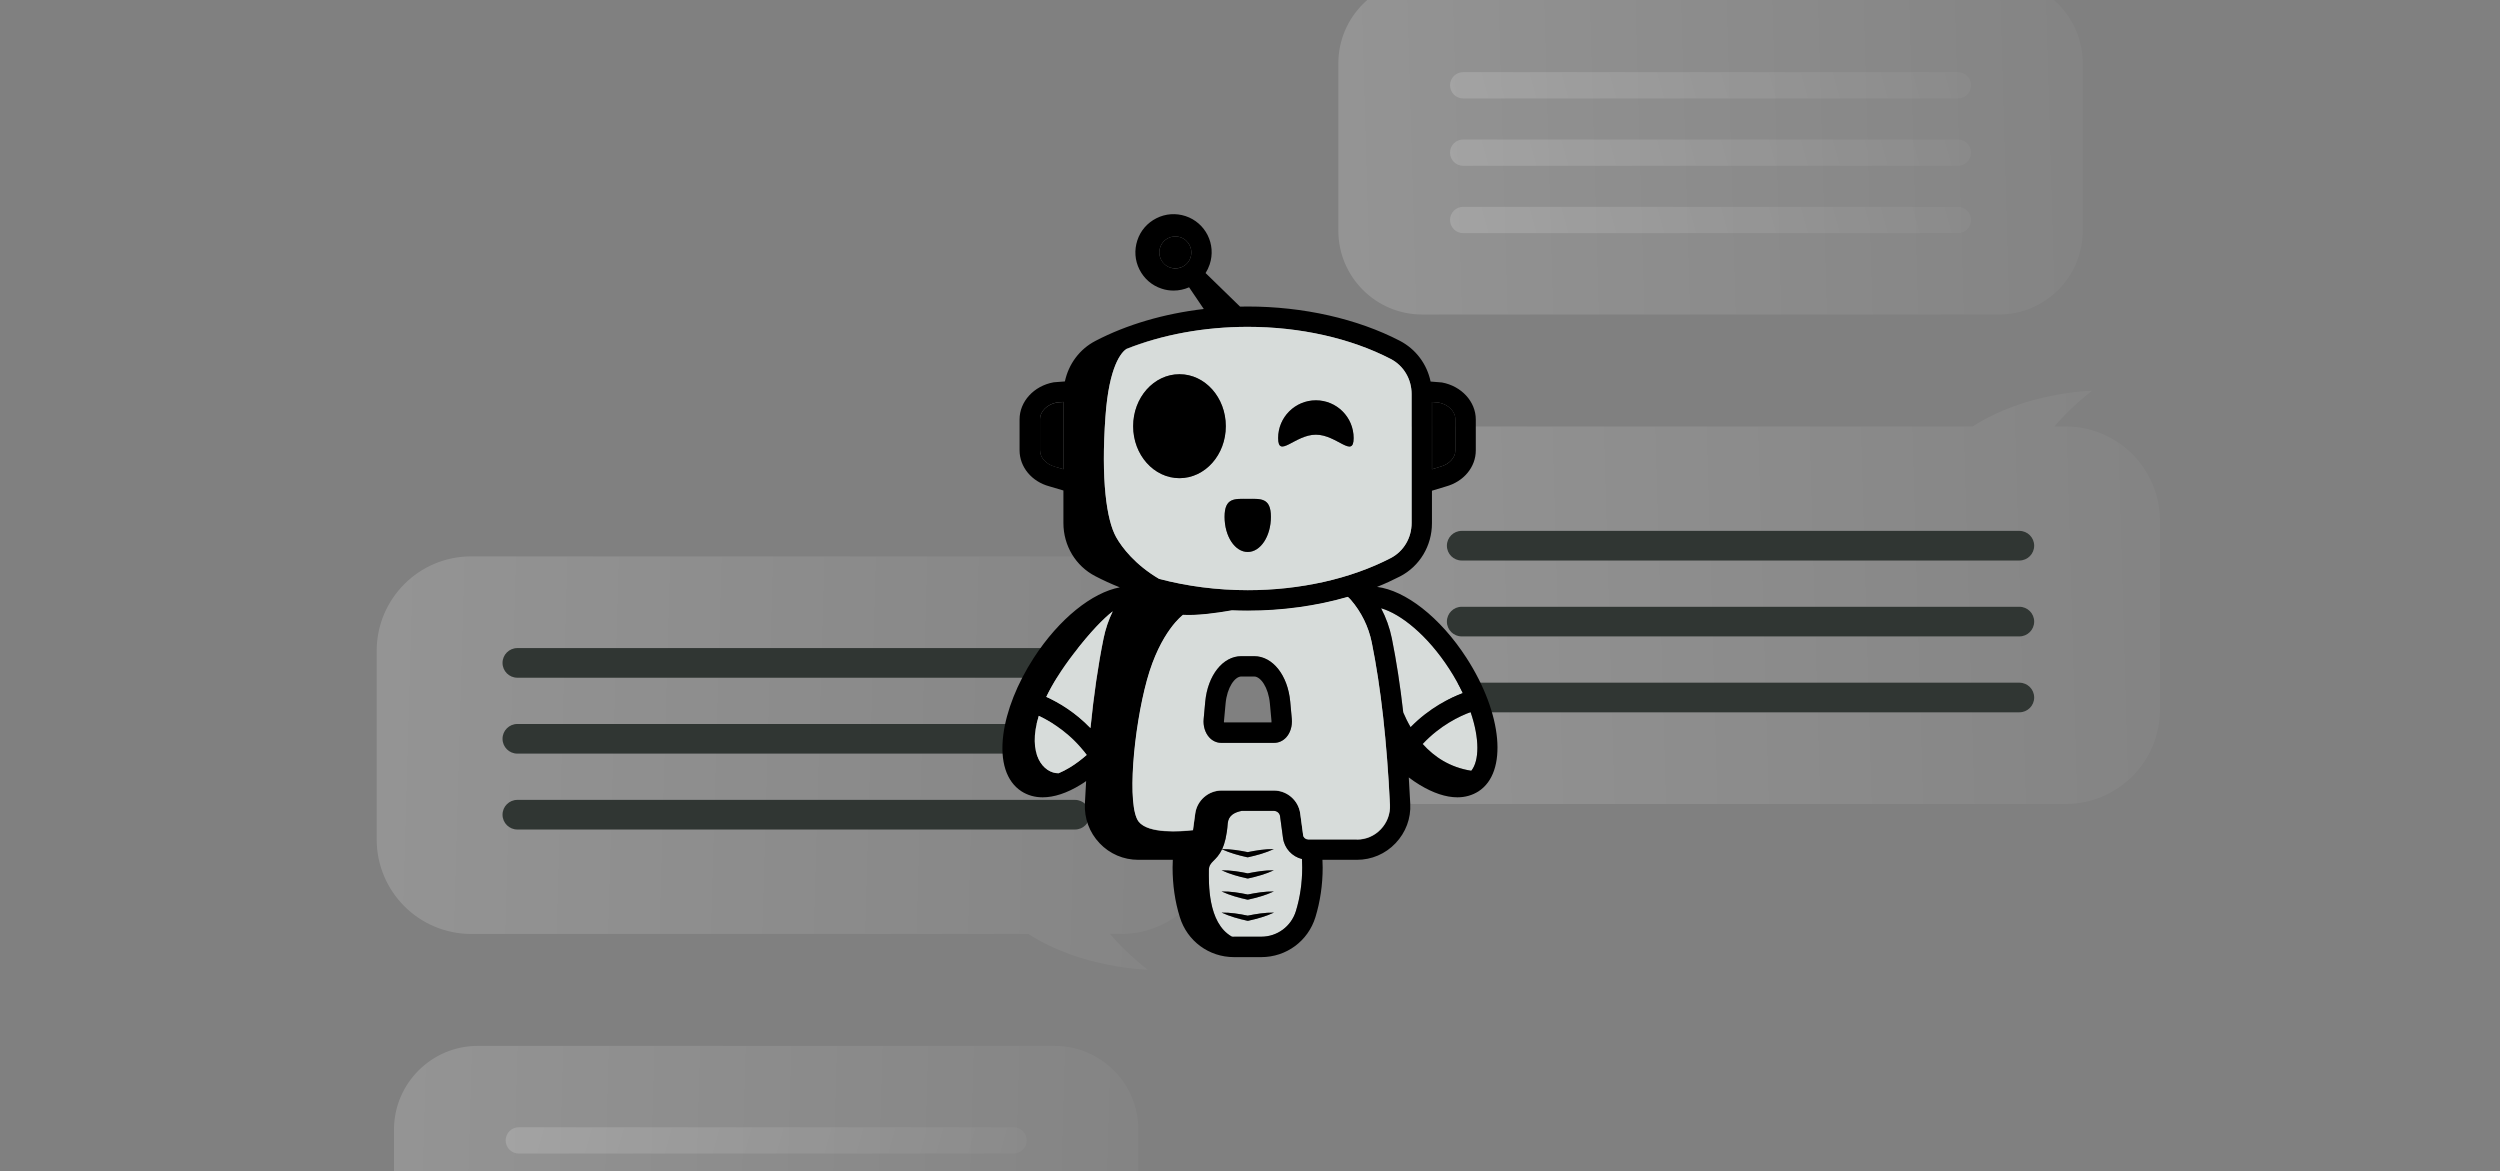
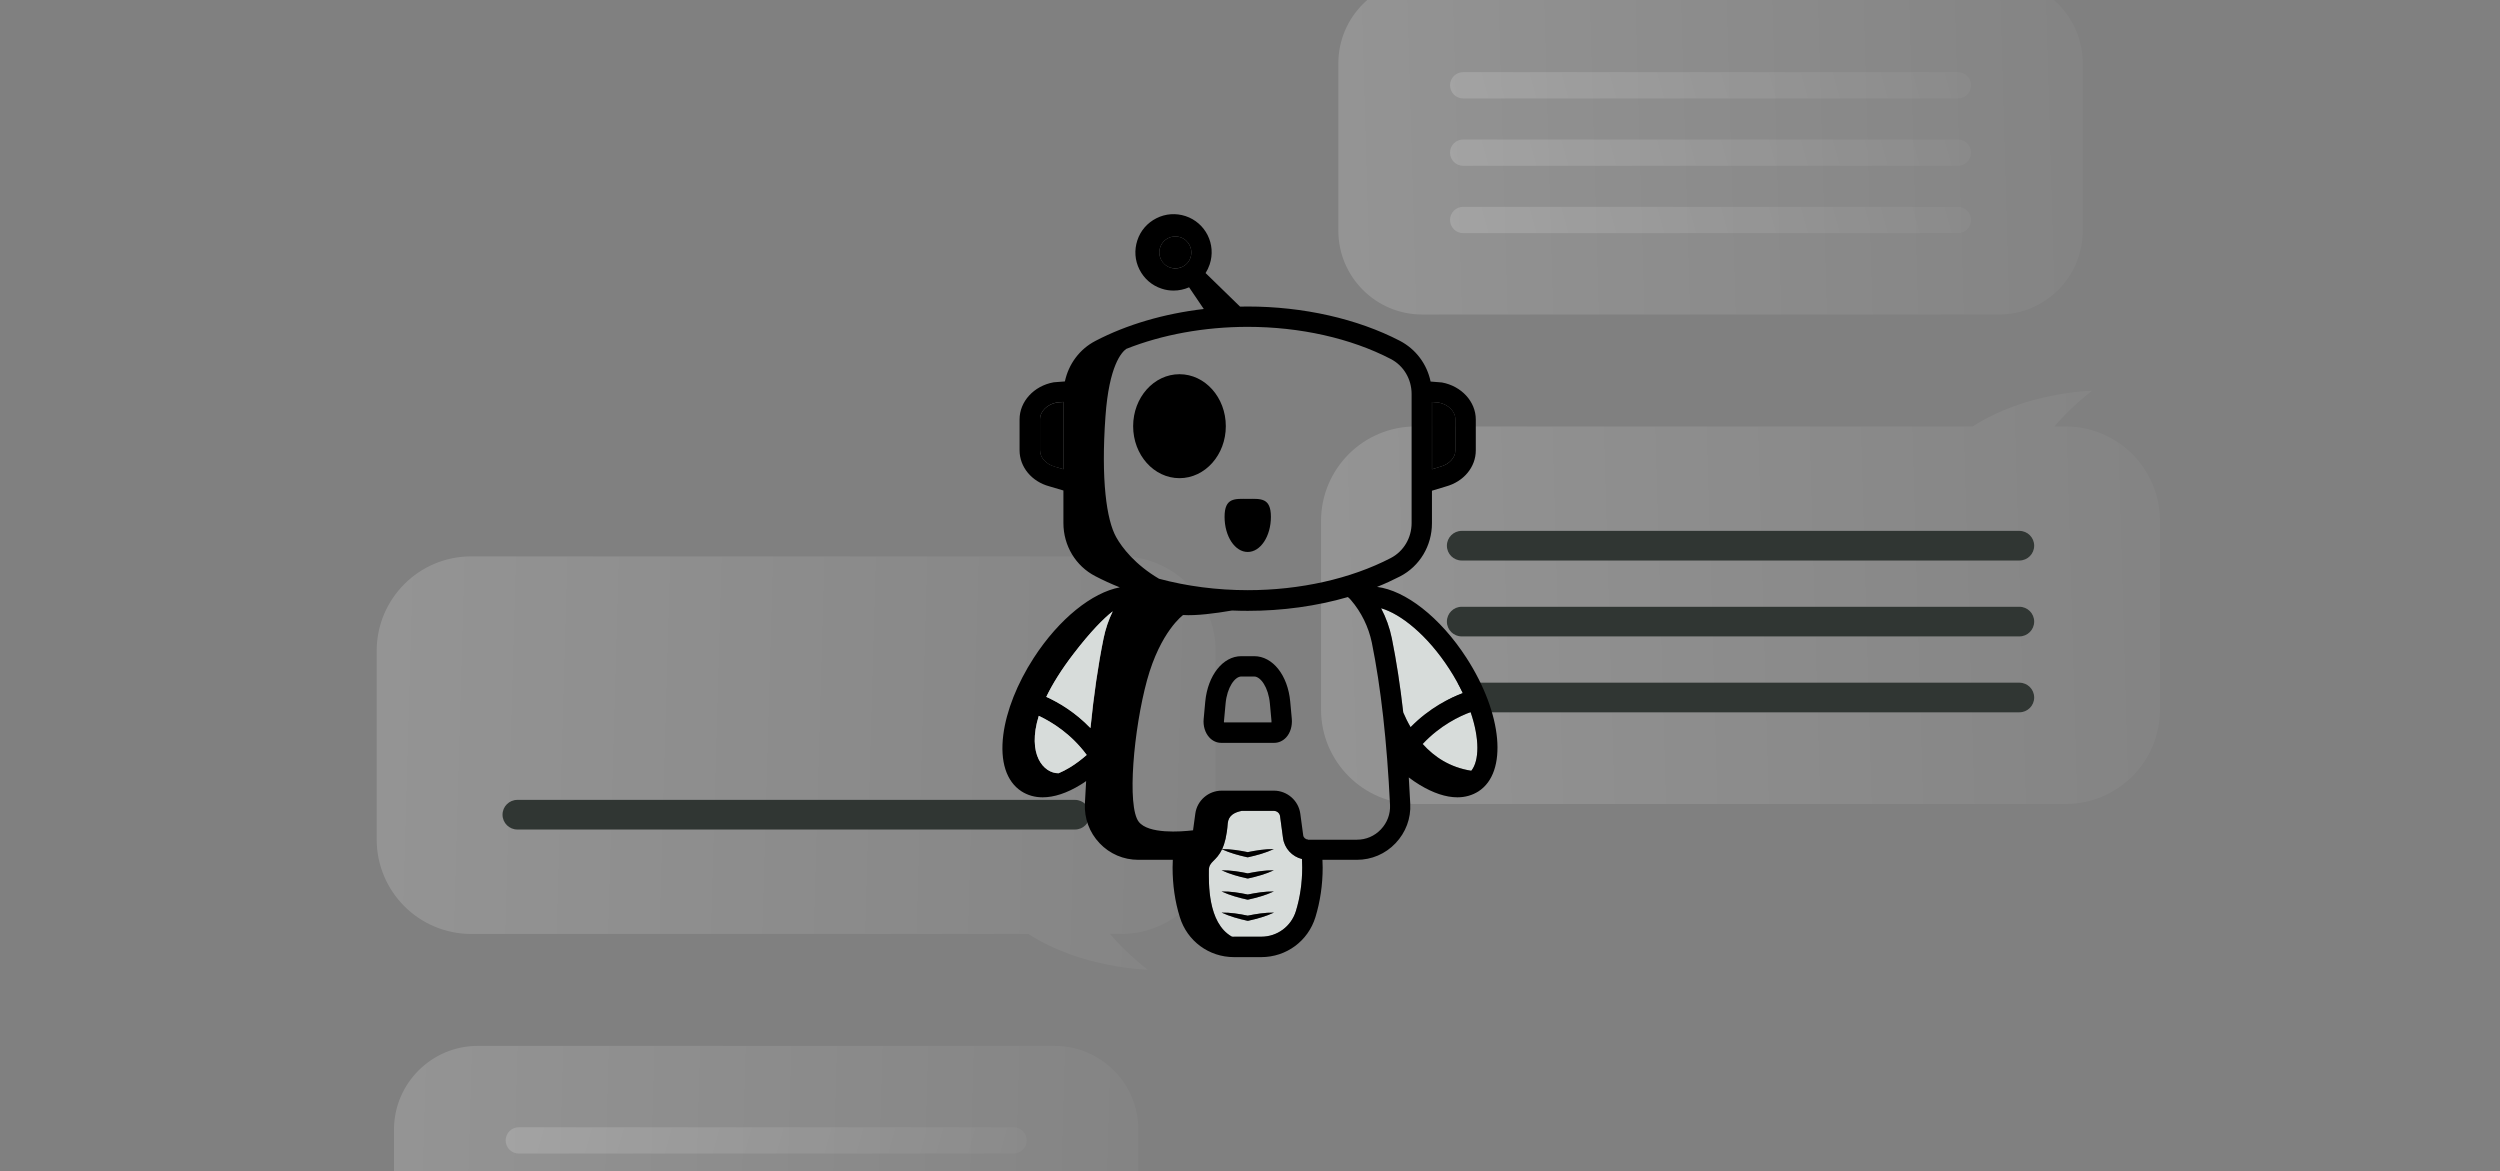
<svg xmlns="http://www.w3.org/2000/svg" width="683" height="320" viewBox="0 0 683 320" fill="none">
  <rect x="0" y="0" width="683" height="320" fill="#808080" stroke="none" />
  <path d="M564.294 219.661H386.735C372.473 219.661 360.909 208.098 360.909 193.835V142.33C360.909 128.067 372.473 116.504 386.735 116.504H538.943C553.55 107.044 571.536 106.755 571.536 106.755C567.388 110.001 564.026 113.271 561.277 116.504H564.294C578.557 116.504 590.12 128.067 590.12 142.33V193.835C590.12 208.098 578.557 219.661 564.294 219.661Z" fill="url(#paint0_linear_2730_12912)" fill-opacity="0.16" />
  <path d="M551.688 194.604H399.34C397.104 194.604 395.291 192.792 395.291 190.556C395.291 188.32 397.104 186.508 399.34 186.508H551.688C553.924 186.508 555.737 188.32 555.737 190.556C555.737 192.792 553.924 194.604 551.688 194.604Z" fill="#303633" />
  <path d="M551.689 173.868H399.34C397.104 173.868 395.291 172.055 395.291 169.82C395.291 167.584 397.104 165.771 399.34 165.771H551.689C553.924 165.771 555.737 167.584 555.737 169.82C555.737 172.055 553.924 173.868 551.689 173.868Z" fill="#303633" />
  <path d="M551.689 153.133H399.34C397.104 153.133 395.291 151.32 395.291 149.084C395.291 146.849 397.104 145.036 399.34 145.036H551.689C553.924 145.036 555.737 146.849 555.737 149.084C555.737 151.32 553.924 153.133 551.689 153.133Z" fill="#303633" />
  <path d="M388.552 85.928H546.104C558.761 85.928 569.02 75.668 569.02 63.012V17.31C569.02 4.654 558.761 -5.606 546.104 -5.606H411.046C398.086 -14.001 382.127 -14.256 382.127 -14.256C385.807 -11.377 388.79 -8.475 391.229 -5.606H388.552C375.895 -5.606 365.636 4.654 365.636 17.31V63.012C365.636 75.668 375.895 85.928 388.552 85.928Z" fill="url(#paint1_linear_2730_12912)" fill-opacity="0.16" />
  <path d="M399.736 63.694H534.919C536.904 63.694 538.511 62.087 538.511 60.102C538.511 58.118 536.904 56.51 534.919 56.51H399.736C397.752 56.51 396.144 58.118 396.144 60.102C396.144 62.086 397.752 63.694 399.736 63.694Z" fill="url(#paint2_linear_2730_12912)" fill-opacity="0.16" />
  <path d="M399.736 45.295H534.919C536.904 45.295 538.511 43.687 538.511 41.703C538.511 39.72 536.904 38.111 534.919 38.111H399.736C397.752 38.111 396.144 39.718 396.144 41.703C396.144 43.687 397.752 45.295 399.736 45.295Z" fill="url(#paint3_linear_2730_12912)" fill-opacity="0.16" />
  <path d="M399.736 26.895H534.919C536.904 26.895 538.511 25.287 538.511 23.302C538.511 21.319 536.904 19.71 534.919 19.71H399.736C397.752 19.71 396.144 21.318 396.144 23.302C396.144 25.287 397.752 26.895 399.736 26.895Z" fill="url(#paint4_linear_2730_12912)" fill-opacity="0.16" />
  <path d="M306.294 152H128.735C114.473 152 102.909 163.563 102.909 177.826V229.331C102.909 243.594 114.473 255.157 128.735 255.157H280.943C295.55 264.618 313.536 264.906 313.536 264.906C309.388 261.66 306.026 258.39 303.277 255.157H306.294C320.557 255.157 332.12 243.594 332.12 229.331V177.826C332.12 163.563 320.557 152 306.294 152Z" fill="url(#paint5_linear_2730_12912)" fill-opacity="0.16" />
-   <path d="M293.688 177.057H141.34C139.104 177.057 137.291 178.869 137.291 181.105C137.291 183.341 139.104 185.153 141.34 185.153H293.688C295.924 185.153 297.737 183.341 297.737 181.105C297.737 178.869 295.924 177.057 293.688 177.057Z" fill="#303633" />
-   <path d="M293.689 197.793H141.34C139.104 197.793 137.291 199.606 137.291 201.841C137.291 204.077 139.104 205.89 141.34 205.89H293.689C295.924 205.89 297.737 204.077 297.737 201.841C297.737 199.606 295.924 197.793 293.689 197.793Z" fill="#303633" />
  <path d="M293.689 218.528H141.34C139.104 218.528 137.291 220.341 137.291 222.577C137.291 224.812 139.104 226.625 141.34 226.625H293.689C295.924 226.625 297.737 224.812 297.737 222.577C297.737 220.341 295.924 218.528 293.689 218.528Z" fill="#303633" />
  <path d="M130.552 285.733H288.104C300.761 285.733 311.02 295.993 311.02 308.649V354.351C311.02 367.007 300.761 377.267 288.104 377.267H153.046C140.086 385.662 124.127 385.917 124.127 385.917C127.807 383.038 130.79 380.136 133.229 377.267H130.552C117.895 377.267 107.636 367.007 107.636 354.351V308.649C107.636 295.993 117.895 285.733 130.552 285.733Z" fill="url(#paint6_linear_2730_12912)" fill-opacity="0.16" />
  <path d="M141.736 307.967H276.919C278.904 307.967 280.511 309.574 280.511 311.559C280.511 313.543 278.904 315.151 276.919 315.151H141.736C139.752 315.151 138.144 313.543 138.144 311.559C138.144 309.576 139.752 307.967 141.736 307.967Z" fill="url(#paint7_linear_2730_12912)" fill-opacity="0.16" />
  <path d="M354.035 248.92C355.178 245.215 355.764 241.202 355.764 237.003C355.764 236.231 355.733 235.459 355.703 234.687C353.016 234.008 350.917 231.785 350.516 228.944L349.713 222.985C349.589 222.152 348.879 221.534 348.046 221.534H339.215C337.27 221.936 335.603 222.769 335.418 224.961C335.171 228.296 334.584 230.457 333.905 231.97C336.282 231.97 338.598 232.34 340.883 232.804C343.229 232.34 345.576 231.939 348.015 231.97C345.761 233.02 343.383 233.668 341.006 234.193C340.913 234.224 340.79 234.224 340.697 234.193C338.351 233.668 336.066 233.051 333.843 232.032C332.299 235.397 330.262 235.335 330.262 237.744C330.262 240.862 329.829 252.131 336.56 255.898C336.745 255.898 336.931 255.929 337.147 255.929H344.588C348.941 255.929 352.769 253.119 354.035 248.92ZM340.883 238.577C343.229 238.114 345.576 237.713 348.015 237.744C345.761 238.793 343.383 239.442 341.006 239.967C340.913 239.997 340.79 239.997 340.697 239.967C338.32 239.442 335.973 238.793 333.689 237.744C336.159 237.744 338.536 238.114 340.883 238.577ZM340.883 244.382C343.229 243.919 345.576 243.517 348.015 243.548C345.761 244.598 343.383 245.246 341.006 245.771C340.913 245.802 340.79 245.802 340.697 245.771C338.32 245.246 335.973 244.598 333.689 243.548C336.159 243.517 338.536 243.888 340.883 244.382ZM340.728 251.545C338.351 251.02 336.004 250.371 333.72 249.322C336.159 249.291 338.536 249.661 340.852 250.155C343.198 249.692 345.545 249.291 347.984 249.322C345.73 250.371 343.353 251.02 340.975 251.545C340.913 251.576 340.821 251.576 340.728 251.545Z" fill="#D7DCDA" />
  <path d="M401.768 194.549C398.804 195.629 393.463 198.161 388.677 203.256C391.795 206.744 396.087 209.647 401.953 210.573C404.145 207.856 404.269 201.835 401.768 194.549Z" fill="#D7DCDA" />
  <path d="M377.315 166.175C378.674 168.768 379.662 171.516 380.248 174.388C381.483 180.501 382.533 187.262 383.367 194.642C383.922 195.938 384.602 197.297 385.373 198.655C390.591 193.376 396.241 190.659 399.669 189.362C398.65 187.232 397.415 185.009 395.994 182.786C389.912 173.43 382.656 167.719 377.315 166.175Z" fill="#D7DCDA" />
  <path d="M400.657 179.76C393.401 168.521 383.891 161.297 376.204 160.34C378.396 159.475 380.495 158.487 382.502 157.468C387.874 154.689 391.209 149.101 391.209 142.957V134.065L394.976 132.923C399.885 131.595 403.188 127.612 403.188 123.043V114.614C403.188 109.735 399.298 105.475 393.926 104.487L390.838 104.24C389.85 99.485 386.825 95.409 382.471 93.125C370.8 87.073 356.042 83.739 340.852 83.739C340.172 83.739 339.462 83.739 338.783 83.769L329.366 74.6C329.829 73.859 330.2 73.087 330.478 72.253C332.33 66.757 329.366 60.86 323.901 59.039C321.246 58.174 318.436 58.359 315.936 59.625C313.435 60.891 311.582 63.022 310.718 65.677C309.853 68.332 310.038 71.142 311.304 73.642C312.57 76.143 314.701 77.996 317.356 78.86C318.436 79.231 319.548 79.385 320.659 79.385C322.08 79.385 323.531 79.076 324.858 78.49L328.872 84.418C318.035 85.684 307.815 88.679 299.294 93.125C294.941 95.379 291.946 99.454 290.927 104.209L288.086 104.425L287.808 104.456C282.436 105.444 278.546 109.705 278.546 114.583V123.012C278.546 127.581 281.85 131.564 286.666 132.861L290.525 134.003V142.895C290.525 149.07 293.86 154.628 299.232 157.406C301.363 158.518 303.586 159.537 305.932 160.463C298.399 161.883 289.383 168.985 282.405 179.76C277.898 186.738 274.934 194.209 274.1 200.755C273.174 208.041 274.934 213.506 279.071 216.192C280.769 217.273 282.714 217.829 284.844 217.829C287.963 217.829 291.483 216.686 295.188 214.402C295.712 214.093 296.237 213.753 296.731 213.383C296.608 215.421 296.484 217.458 296.392 219.558C296.206 223.602 297.627 227.431 300.405 230.364C303.184 233.297 306.951 234.903 310.996 234.903H320.412C320.382 235.613 320.351 236.292 320.351 237.002C320.351 241.757 320.999 246.296 322.327 250.556C324.334 257.102 330.292 261.486 337.116 261.486H344.588C351.411 261.486 357.37 257.102 359.377 250.556C360.673 246.326 361.353 241.757 361.353 237.002C361.353 236.292 361.322 235.582 361.291 234.903H370.677C374.722 234.903 378.488 233.297 381.267 230.364C384.046 227.431 385.497 223.602 385.281 219.558C385.157 217.119 385.034 214.741 384.879 212.395C385.867 213.136 386.825 213.815 387.813 214.402C391.518 216.656 395.037 217.829 398.156 217.829C400.286 217.829 402.231 217.273 403.929 216.192C411.957 211.005 410.506 195.012 400.657 179.76ZM284.134 122.981V114.552C284.134 112.391 286.049 110.476 288.673 109.952L290.525 109.797V128.199L288.21 127.489C285.771 126.84 284.134 125.019 284.134 122.981ZM340.883 89.296C355.178 89.296 369.041 92.415 379.939 98.065C383.459 99.886 385.651 103.56 385.651 107.636V142.895C385.651 146.971 383.459 150.645 379.939 152.466C369.041 158.117 355.178 161.235 340.883 161.235C332.485 161.235 324.241 160.154 316.646 158.117C310.131 154.288 306.519 149.595 304.944 146.755C302.289 142.031 300.776 131.07 302.011 113.78C302.999 99.794 306.457 96.212 307.692 95.317C317.479 91.427 329.027 89.296 340.883 89.296ZM393.061 109.982C395.717 110.507 397.6 112.422 397.6 114.583V123.012C397.6 125.049 395.964 126.84 393.432 127.519L391.209 128.199V109.828L393.061 109.982ZM301.517 174.388C300.035 181.643 298.862 189.856 297.935 198.902C293.767 194.58 289.29 191.956 285.863 190.381C287.531 186.892 289.97 182.971 293.335 178.587C297.997 172.504 301.486 169.015 304.018 167.009C302.875 169.355 302.042 171.825 301.517 174.388ZM385.373 198.655C384.571 197.297 383.922 195.938 383.367 194.642C382.533 187.263 381.483 180.501 380.248 174.388C379.662 171.516 378.674 168.738 377.315 166.175C382.656 167.719 389.943 173.461 395.964 182.786C397.415 185.009 398.619 187.232 399.638 189.362C396.211 190.628 390.56 193.345 385.373 198.655ZM289.198 211.252C285.122 211.283 280.522 206.158 283.795 195.568C287.5 197.297 292.687 200.539 296.886 206.251C295.373 207.547 293.86 208.69 292.316 209.647C291.236 210.295 290.186 210.851 289.198 211.252ZM337.147 255.929C336.961 255.929 336.776 255.929 336.56 255.898C329.829 252.131 330.262 240.892 330.262 237.743C330.262 235.304 332.299 235.366 333.843 232.031C336.066 233.05 338.382 233.668 340.697 234.193C340.79 234.223 340.883 234.223 341.006 234.193C343.383 233.668 345.73 233.019 348.015 231.97C345.576 231.939 343.198 232.34 340.883 232.803C338.598 232.34 336.282 231.97 333.905 231.97C334.584 230.488 335.171 228.295 335.418 224.961C335.603 222.769 337.27 221.935 339.215 221.534H348.046C348.879 221.534 349.62 222.182 349.713 222.985L350.516 228.944C350.886 231.784 353.016 234.038 355.703 234.687C355.733 235.458 355.764 236.23 355.764 237.002C355.764 241.201 355.178 245.215 354.035 248.92C352.739 253.088 348.941 255.898 344.588 255.898H337.147V255.929ZM357.339 229.345C356.691 229.345 356.135 228.851 356.042 228.234L355.239 222.275C354.745 218.693 351.627 216.007 348.046 216.007H333.75C330.138 216.007 327.02 218.724 326.557 222.306L325.939 226.844C322.543 227.246 313.774 227.894 311.119 224.529C307.815 220.33 309.73 199.149 313.373 185.811C317.047 172.473 323.222 168.027 323.222 168.027C326.865 168.244 331.898 167.595 336.591 166.792C338.011 166.854 339.462 166.885 340.883 166.885C350.361 166.885 359.716 165.588 368.238 163.118C368.516 163.334 368.794 163.612 369.041 163.89C371.912 167.225 373.888 171.269 374.783 175.561C377.253 187.726 378.921 202.638 379.754 219.897C379.878 222.398 378.982 224.776 377.253 226.597C375.524 228.419 373.209 229.407 370.708 229.407H357.339V229.345ZM401.953 210.573C396.087 209.647 391.795 206.745 388.677 203.256C393.432 198.161 398.804 195.63 401.768 194.549C404.269 201.836 404.145 207.856 401.953 210.573ZM317.201 70.925C316.677 69.876 316.584 68.703 316.954 67.591C317.325 66.48 318.097 65.584 319.147 65.059C319.764 64.751 320.443 64.596 321.092 64.596C321.555 64.596 322.018 64.658 322.481 64.812C324.766 65.584 326.001 68.054 325.26 70.339C324.889 71.45 324.117 72.346 323.068 72.871C322.018 73.395 320.845 73.488 319.733 73.118C318.622 72.747 317.726 71.944 317.201 70.925Z" fill="black" />
  <path d="M293.304 178.587C289.939 182.971 287.531 186.892 285.832 190.381C289.26 191.925 293.736 194.58 297.905 198.903C298.8 189.856 300.004 181.644 301.486 174.388C302.011 171.825 302.845 169.355 303.987 167.009C301.486 168.985 297.997 172.474 293.304 178.587Z" fill="#D7DCDA" />
  <path d="M283.795 195.568C280.522 206.128 285.122 211.284 289.198 211.253C290.186 210.851 291.236 210.296 292.316 209.647C293.86 208.721 295.373 207.579 296.886 206.251C292.687 200.57 287.5 197.328 283.795 195.568Z" fill="#D7DCDA" />
  <path d="M290.525 128.198V109.827L288.673 109.982C286.018 110.506 284.134 112.421 284.134 114.582V123.011C284.134 125.049 285.771 126.839 288.21 127.519L290.525 128.198Z" fill="black" />
  <path d="M393.463 127.519C395.964 126.839 397.631 125.018 397.631 123.011V114.582C397.631 112.421 395.716 110.506 393.092 109.982L391.24 109.827V128.198L393.463 127.519Z" fill="black" />
-   <path d="M370.677 229.345C373.178 229.345 375.493 228.357 377.222 226.536C378.951 224.714 379.847 222.337 379.723 219.836C378.89 202.577 377.222 187.664 374.752 175.499C373.888 171.177 371.881 167.132 369.01 163.829C368.763 163.551 368.485 163.304 368.207 163.057C359.685 165.527 350.361 166.823 340.852 166.823C339.401 166.823 337.98 166.793 336.56 166.731C331.867 167.564 326.804 168.182 323.191 167.966C323.191 167.966 317.016 172.412 313.342 185.75C309.668 199.088 307.785 220.299 311.088 224.467C313.743 227.802 322.512 227.153 325.908 226.783L326.526 222.244C327.02 218.663 330.107 215.946 333.72 215.946H348.015C351.627 215.946 354.715 218.632 355.209 222.213L356.011 228.172C356.104 228.82 356.66 229.284 357.308 229.284H370.677V229.345ZM328.841 196.433L329.274 191.709C329.922 184.484 334.059 179.266 339.123 179.266H342.642C347.675 179.266 351.812 184.515 352.492 191.709L352.924 196.433C353.109 198.347 352.522 200.23 351.38 201.465C350.516 202.422 349.342 202.947 348.107 202.947H333.627C332.392 202.947 331.25 202.422 330.354 201.465C329.243 200.199 328.656 198.316 328.841 196.433Z" fill="#D7DCDA" />
  <path d="M333.627 202.947H348.107C349.342 202.947 350.485 202.422 351.38 201.465C352.522 200.23 353.078 198.346 352.924 196.432L352.492 191.708C351.843 184.484 347.706 179.266 342.642 179.266H339.123C334.09 179.266 329.953 184.514 329.274 191.708L328.841 196.432C328.656 198.346 329.243 200.23 330.385 201.465C331.25 202.422 332.423 202.947 333.627 202.947ZM342.642 184.823C344.402 184.823 346.533 187.787 346.934 192.202L347.366 196.926C347.366 197.111 347.366 197.235 347.366 197.358H334.399C334.368 197.235 334.368 197.08 334.399 196.926L334.831 192.202C335.232 187.787 337.363 184.823 339.123 184.823H342.642Z" fill="black" />
-   <path d="M302.011 113.812C300.776 131.071 302.289 142.062 304.944 146.786C306.55 149.627 310.162 154.32 316.646 158.148C324.21 160.155 332.485 161.236 340.883 161.236C355.178 161.236 369.041 158.117 379.939 152.467C383.459 150.646 385.651 146.971 385.651 142.896V107.637C385.651 103.561 383.459 99.887 379.939 98.065C369.041 92.415 355.178 89.297 340.883 89.297C329.027 89.297 317.51 91.427 307.692 95.379C306.426 96.244 302.999 99.825 302.011 113.812ZM359.5 109.366C365.212 109.366 369.812 113.997 369.812 119.678C369.812 125.359 365.181 118.752 359.5 118.752C353.819 118.752 349.188 125.39 349.188 119.678C349.188 113.966 353.788 109.366 359.5 109.366ZM340.883 136.289C344.371 136.289 347.212 135.887 347.212 141.198C347.212 146.508 344.371 150.8 340.883 150.8C337.394 150.8 334.553 146.508 334.553 141.198C334.553 135.887 337.363 136.289 340.883 136.289ZM322.234 102.233C329.212 102.233 334.893 108.594 334.893 116.436C334.893 124.278 329.212 130.639 322.234 130.639C315.256 130.639 309.575 124.278 309.575 116.436C309.575 108.594 315.256 102.233 322.234 102.233Z" fill="#D7DCDA" />
-   <path d="M359.5 118.751C365.212 118.751 369.812 125.389 369.812 119.677C369.812 113.966 365.181 109.365 359.5 109.365C353.819 109.365 349.188 113.996 349.188 119.677C349.188 125.358 353.788 118.751 359.5 118.751Z" fill="black" />
  <path d="M340.882 250.155C338.536 249.661 336.189 249.29 333.75 249.321C336.004 250.371 338.382 251.019 340.759 251.544C340.852 251.575 340.944 251.575 341.068 251.544C343.445 251.019 345.792 250.371 348.076 249.321C345.575 249.29 343.198 249.692 340.882 250.155Z" fill="black" />
  <path d="M341.006 245.771C343.383 245.246 345.73 244.597 348.015 243.548C345.575 243.517 343.198 243.918 340.882 244.381C338.536 243.887 336.189 243.517 333.75 243.548C336.004 244.597 338.382 245.246 340.759 245.771C340.821 245.771 340.913 245.802 341.006 245.771Z" fill="black" />
  <path d="M341.006 239.997C343.383 239.472 345.73 238.824 348.015 237.774C345.575 237.743 343.198 238.145 340.882 238.608C338.536 238.114 336.189 237.743 333.75 237.774C336.004 238.824 338.382 239.472 340.759 239.997C340.821 239.997 340.913 239.997 341.006 239.997Z" fill="black" />
  <path d="M323.068 72.871C324.117 72.346 324.889 71.451 325.26 70.339C326.001 68.055 324.766 65.585 322.481 64.813C322.018 64.658 321.555 64.597 321.092 64.597C320.412 64.597 319.764 64.751 319.147 65.06C318.097 65.585 317.325 66.48 316.954 67.592C316.584 68.703 316.677 69.876 317.201 70.926C317.726 71.976 318.622 72.748 319.733 73.118C320.845 73.458 322.018 73.365 323.068 72.871Z" fill="black" />
  <path d="M340.883 150.799C344.371 150.799 347.212 146.508 347.212 141.197C347.212 135.887 344.371 136.288 340.883 136.288C337.394 136.288 334.553 135.887 334.553 141.197C334.553 146.508 337.363 150.799 340.883 150.799Z" fill="black" />
  <path d="M322.234 130.637C329.225 130.637 334.893 124.279 334.893 116.435C334.893 108.591 329.225 102.232 322.234 102.232C315.243 102.232 309.575 108.591 309.575 116.435C309.575 124.279 315.243 130.637 322.234 130.637Z" fill="black" />
  <defs>
    <linearGradient id="paint0_linear_2730_12912" x1="360.909" y1="190.44" x2="647.226" y2="182.264" gradientUnits="userSpaceOnUse">
      <stop stop-color="white" />
      <stop offset="1" stop-color="white" stop-opacity="0" />
    </linearGradient>
    <linearGradient id="paint1_linear_2730_12912" x1="365.636" y1="59.999" x2="619.692" y2="52.744" gradientUnits="userSpaceOnUse">
      <stop stop-color="white" />
      <stop offset="1" stop-color="white" stop-opacity="0" />
    </linearGradient>
    <linearGradient id="paint2_linear_2730_12912" x1="396.144" y1="61.835" x2="561.293" y2="15.799" gradientUnits="userSpaceOnUse">
      <stop stop-color="white" />
      <stop offset="1" stop-color="white" stop-opacity="0" />
    </linearGradient>
    <linearGradient id="paint3_linear_2730_12912" x1="396.144" y1="43.436" x2="561.293" y2="-2.6" gradientUnits="userSpaceOnUse">
      <stop stop-color="white" />
      <stop offset="1" stop-color="white" stop-opacity="0" />
    </linearGradient>
    <linearGradient id="paint4_linear_2730_12912" x1="396.144" y1="25.035" x2="561.293" y2="-21.001" gradientUnits="userSpaceOnUse">
      <stop stop-color="white" />
      <stop offset="1" stop-color="white" stop-opacity="0" />
    </linearGradient>
    <linearGradient id="paint5_linear_2730_12912" x1="102.909" y1="181.221" x2="389.226" y2="189.397" gradientUnits="userSpaceOnUse">
      <stop stop-color="white" />
      <stop offset="1" stop-color="white" stop-opacity="0" />
    </linearGradient>
    <linearGradient id="paint6_linear_2730_12912" x1="107.636" y1="311.662" x2="361.692" y2="318.917" gradientUnits="userSpaceOnUse">
      <stop stop-color="white" />
      <stop offset="1" stop-color="white" stop-opacity="0" />
    </linearGradient>
    <linearGradient id="paint7_linear_2730_12912" x1="138.144" y1="309.826" x2="303.293" y2="355.862" gradientUnits="userSpaceOnUse">
      <stop stop-color="white" />
      <stop offset="1" stop-color="white" stop-opacity="0" />
    </linearGradient>
  </defs>
</svg>